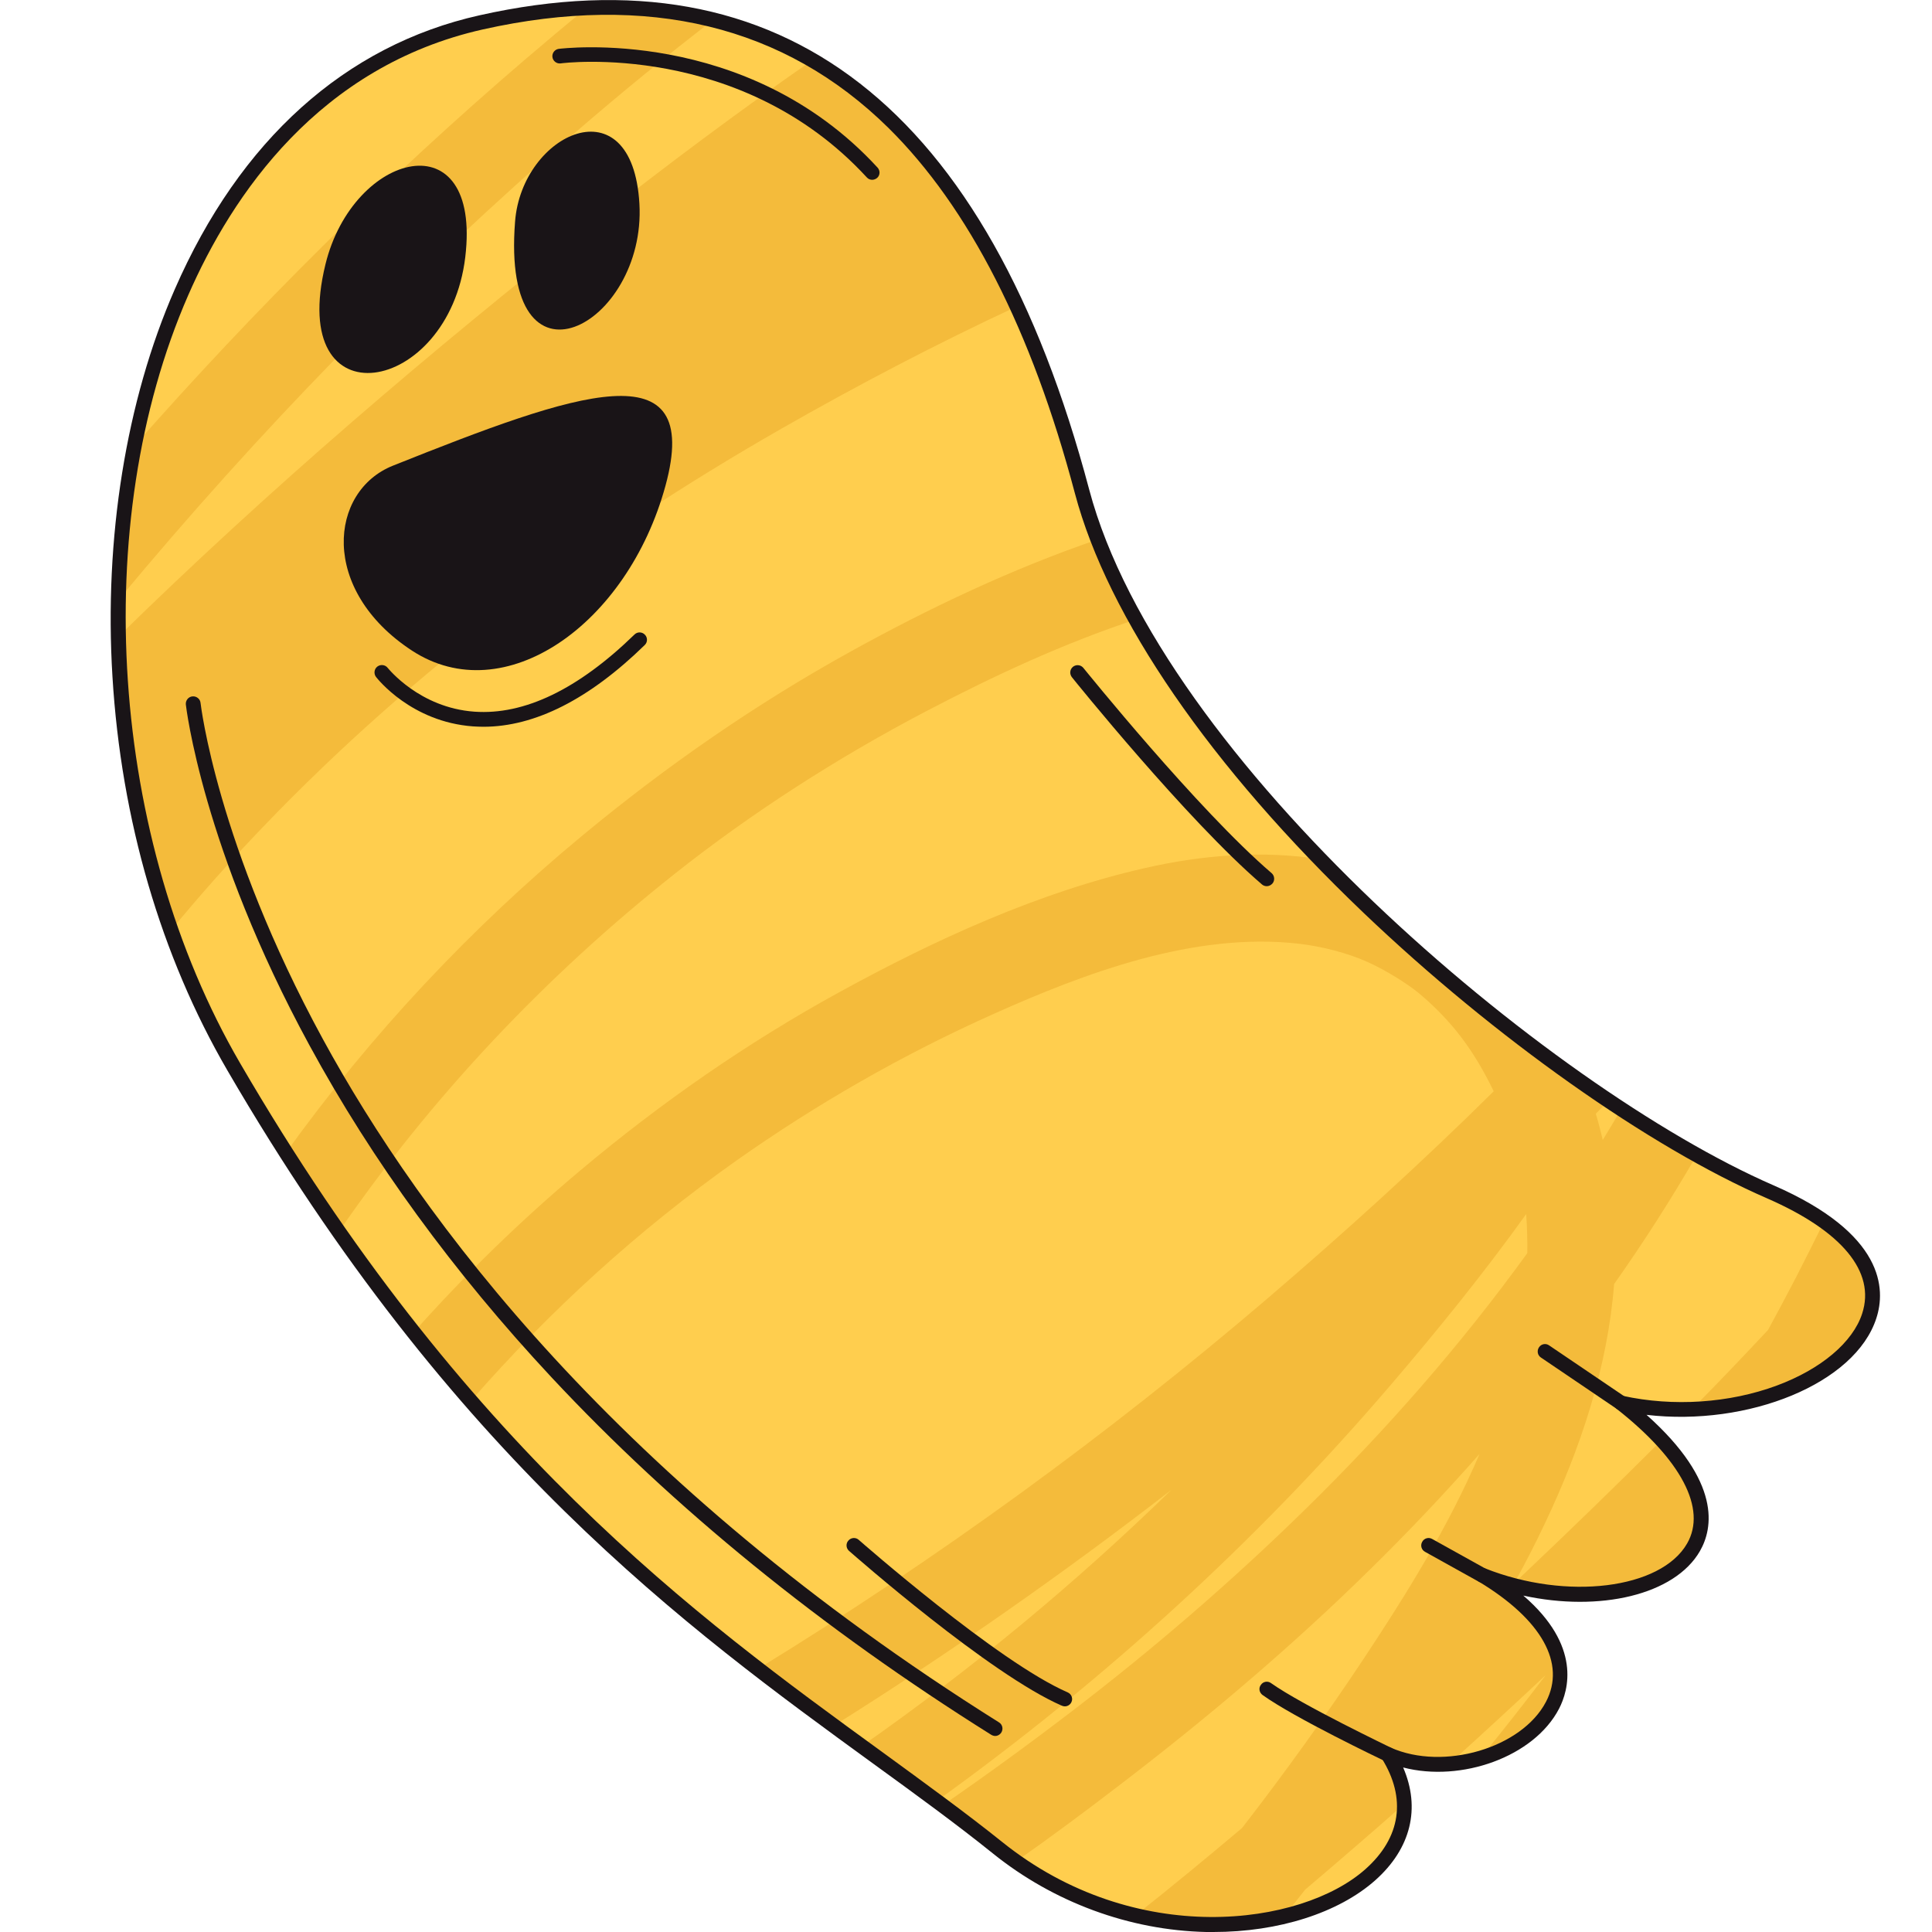
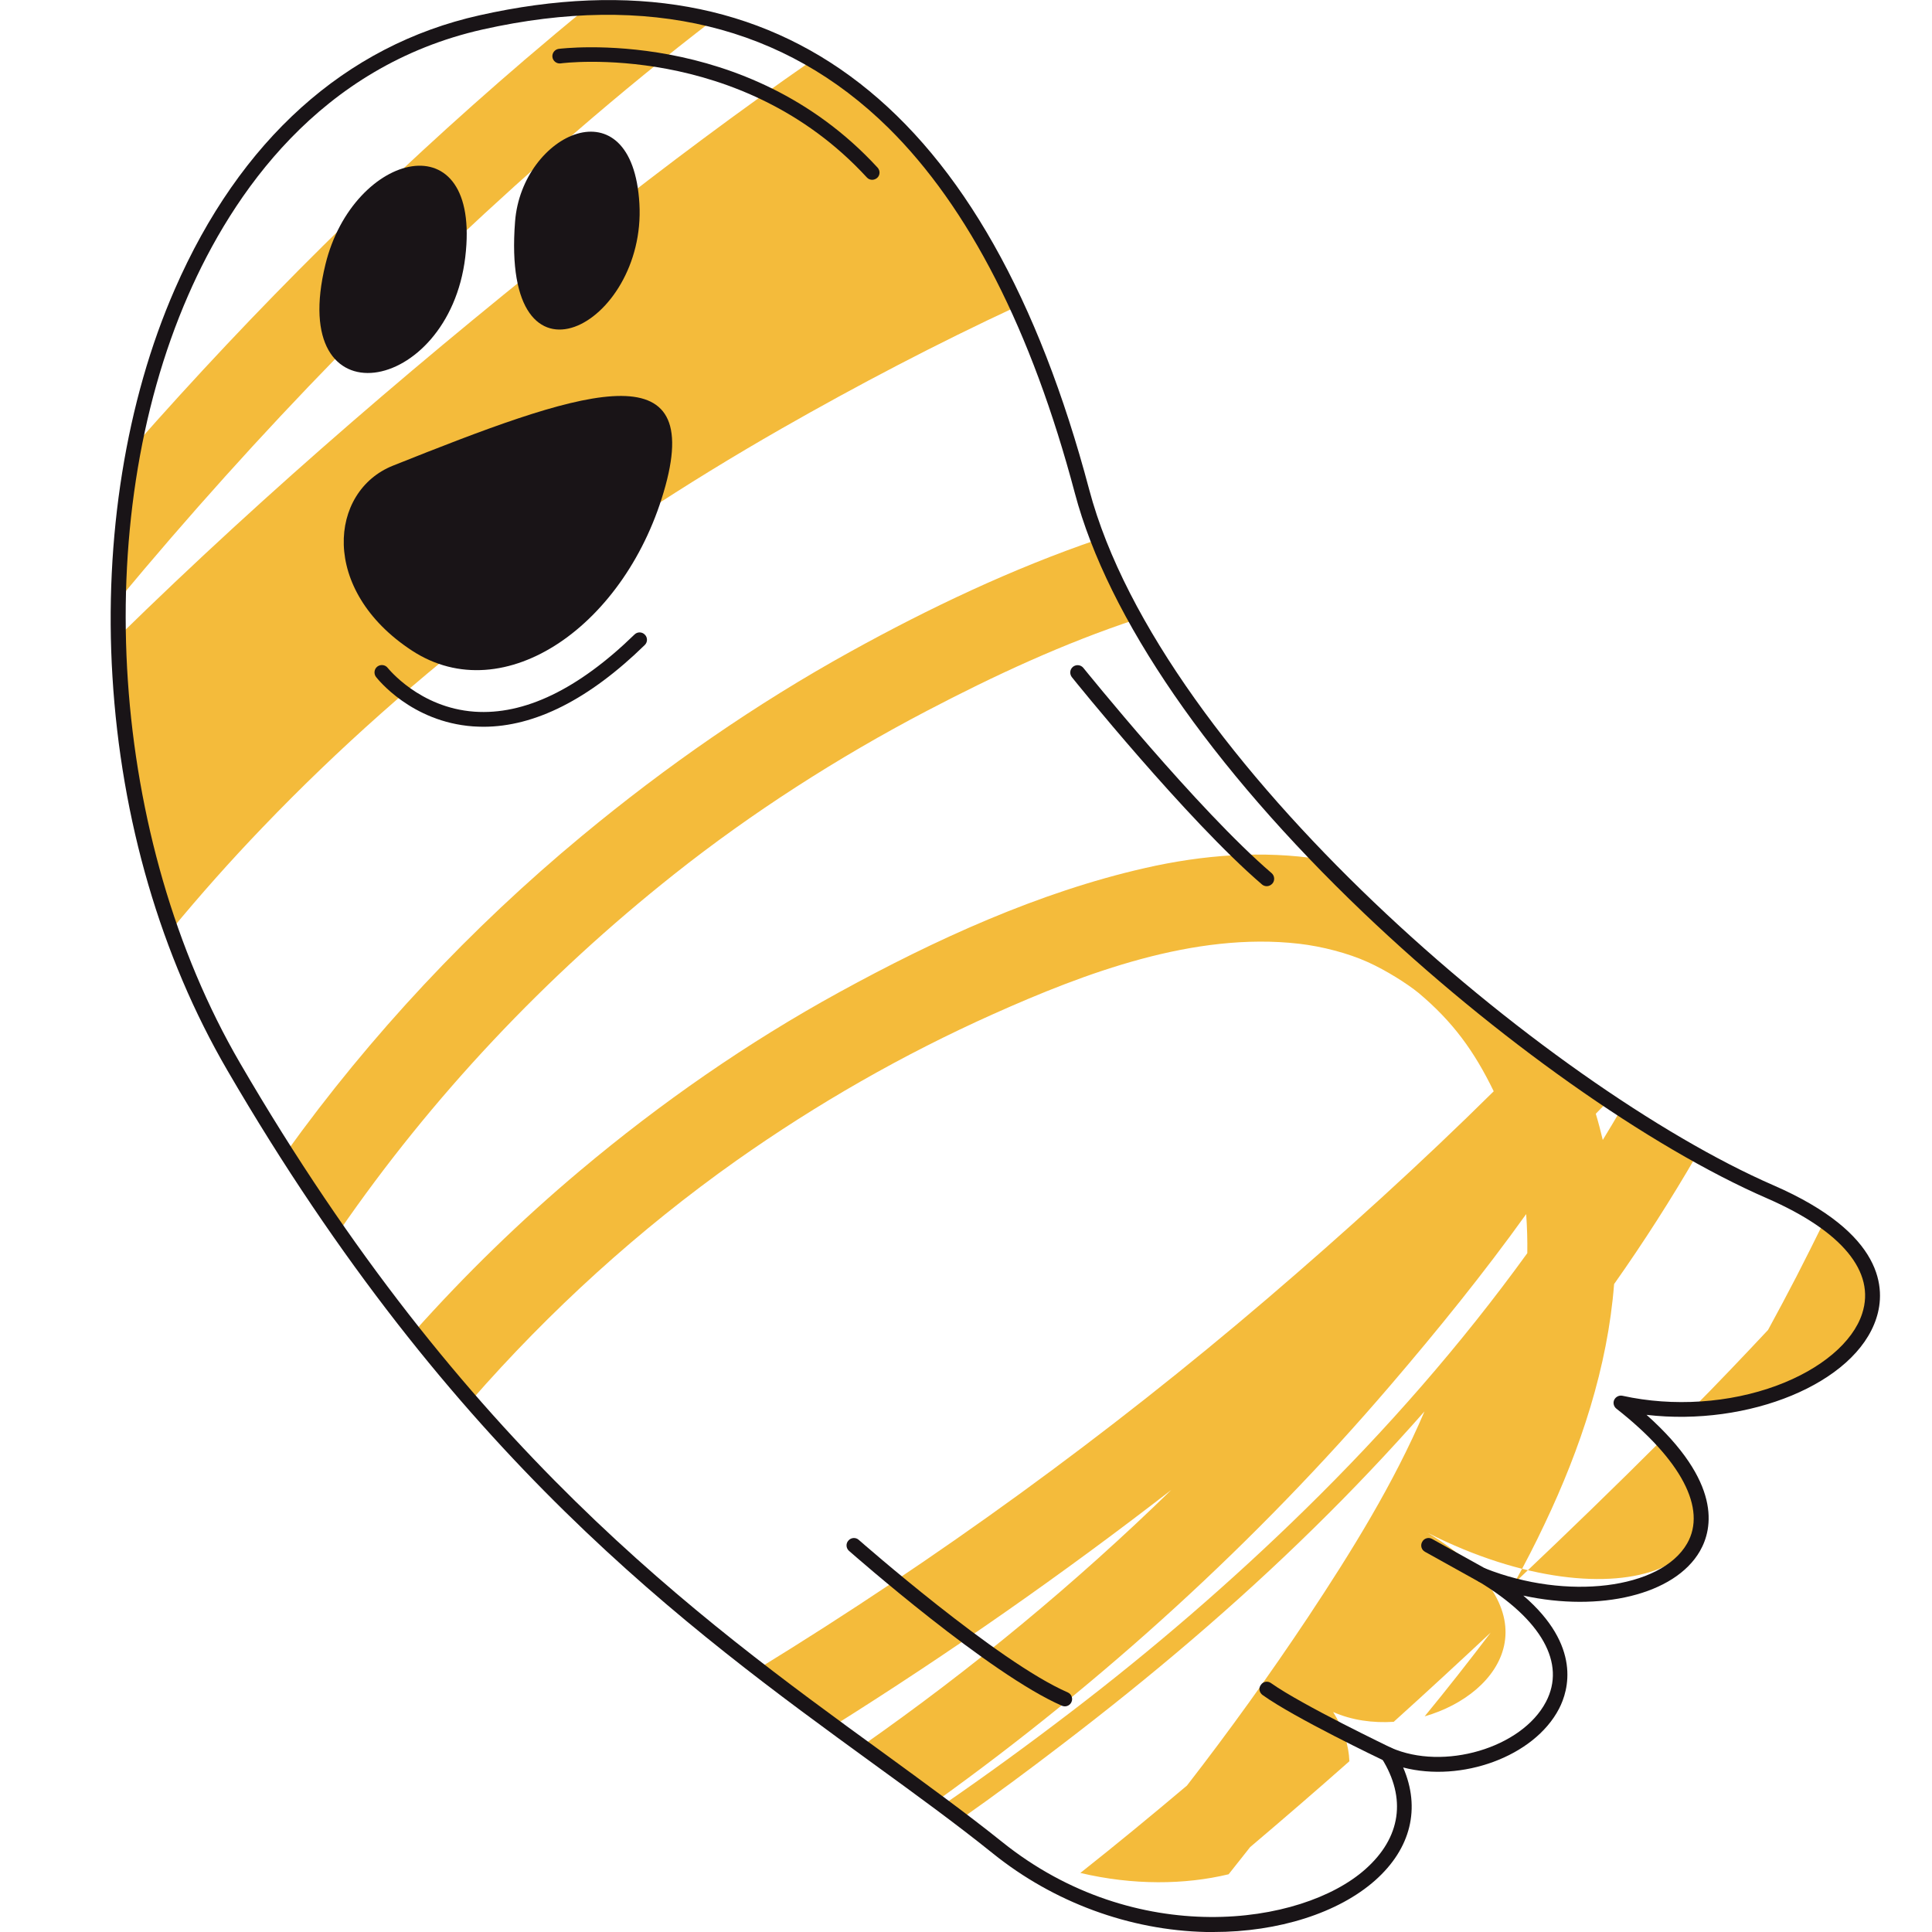
<svg xmlns="http://www.w3.org/2000/svg" version="1.1" id="Слой_1" x="0px" y="0px" viewBox="0 0 1024 1024" style="enable-background:new 0 0 1024 1024;" xml:space="preserve">
  <style type="text/css">
	.st0{fill:#FFCE4E;}
	.st1{fill:#F4BB3B;}
	.st2{fill:#191417;}
</style>
  <g>
-     <path class="st0" d="M859.2,743.6c8.6,6.8,15.8,13.3,21.6,19.5c60.8,65.1-22.7,100.5-94.9,71.8c68.5,41.5,39.8,85.3-1.7,97.2   c-5.3,1.5-10.8,2.5-16.4,2.9c-11,0.8-22.1-0.7-32.1-5.2c5.6,9,8.4,17.8,8.6,26.1c1,28-25.8,50.8-64,59.9h0   c-23.2,5.5-50.7,5.9-78.6-0.7c-21.4-5.1-43-14.3-63.3-28.5c-3.3-2.3-6.5-4.7-9.7-7.3c-9.3-7.5-19.1-14.9-29.2-22.5   c-1-0.8-2.1-1.5-3.1-2.3c-12.7-9.4-26-19-39.7-29.1c-4.9-3.5-9.8-7.1-14.8-10.8c-13-9.5-26.4-19.5-40.1-30.2   C354,847.6,302.3,803,249.5,742.5c-10.1-11.5-20.2-23.7-30.3-36.4c-13.2-16.7-26.5-34.4-39.7-53.4c-9.3-13.3-18.7-27.3-28-41.9   c-9.2-14.5-18.5-29.6-27.7-45.4c-13.3-22.8-24.4-47.1-33.3-72.3c-17.7-49.8-26.9-103.1-28-155.5c-0.1-6.5-0.2-13,0-19.4   c0.5-27.9,3.4-55.3,8.5-81.7c6.9-35.5,18-69,33.2-98.9c15.3-30.1,34.7-56.5,58.1-77.6c26-23.4,56.9-40.2,92.7-48.2   c19.8-4.4,38.4-6.9,55.9-7.7c24.4-1.1,46.7,1.2,67.1,6.3c19.1,4.8,36.6,12.1,52.6,21.4c14.2,8.3,27.3,18.3,39.2,29.6l0,0   c28.9,27.3,51.5,62.4,69.2,100.9c14.4,31.2,25.6,64.7,34.5,98.1c2.2,8.4,5,16.9,8.3,25.4c5.4,14,12.1,28.2,20.1,42.4   c24,43.1,58.6,86.7,97.8,127.2c47.7,49.3,102.3,94.1,152.9,127.9c2.2,1.5,4.4,3,6.6,4.4c13.7,9,27.2,17.2,40,24.4   c13.8,7.7,26.9,14.3,39.1,19.6c11.5,5,20.9,10.3,28.5,15.7c61.2,43.7,2.7,97.1-70.1,99.6C884.5,747.4,871.8,746.4,859.2,743.6z" />
-     <path class="st1" d="M104.3,137.6c18.2-26.7,37.6-52.6,58.1-77.6C139,81.1,119.6,107.6,104.3,137.6z M311,4.2   c-11.1,9-22,18.2-32.9,27.5C204.4,94.9,135.3,163.6,71.1,236.5c-5.2,26.4-8,53.8-8.5,81.7c74-89.1,155.1-172.6,242.7-248.3   c23.7-20.5,47.9-40.3,72.8-59.4C357.7,5.4,335.4,3.1,311,4.2z M469.9,61.4c-0.1,0-0.1,0.1-0.2,0.1   C469.8,61.5,469.8,61.5,469.9,61.4c-12-11.3-25-21.3-39.2-29.6C391.5,59,353.3,87.6,315.9,117c-87.8,69.2-173.4,142.3-253.3,220.6   c1.1,52.4,10.3,105.7,28,155.5c15.5-18.8,31.7-37,48.6-54.6c80.4-83.9,174.1-153.6,274.8-211.2c40.6-23.2,82.4-45.1,125.2-65   C521.4,123.8,498.8,88.7,469.9,61.4z M581.9,285.9c-45.4,15.5-89.4,36.4-131,59.4c-50.5,27.9-98,60.9-142.4,97.7   c-58.9,48.8-112.1,105.5-156.9,167.9c9.3,14.6,18.6,28.5,28,41.9c49.3-71.6,109.4-135.3,177.8-189.5   c41.1-32.6,86.8-61.9,133.8-86.5c35.7-18.7,72.5-35.8,110.9-48.5C594,314.1,587.2,299.9,581.9,285.9z M880.8,763.2   c-24.4,24.4-49.2,48.4-74.1,72c-1.3,1.3-2.7,2.6-4.1,3.9c5.7-10.3,11.1-20.8,16.1-31.4c19-39.9,33.4-83.1,36.8-127.1   c15.6-22.1,30.2-44.9,43.8-68.4c-12.8-7.2-26.3-15.4-40-24.4c-3.2,5.5-6.5,11-9.8,16.4c-1.1-4.6-2.3-9.3-3.7-13.9   c2.3-2.3,4.5-4.6,6.8-7c-50.6-33.8-105.1-78.6-152.9-127.9c-30.2-4.7-61.9-2.4-92.9,4.7c-56.4,12.8-111.3,38-161.8,65.7   c-48.9,26.8-94.9,58.8-137.6,94.7c-31.3,26.3-60.8,55-88.1,85.6c10.1,12.8,20.2,24.9,30.3,36.4c41.8-47.9,89.3-91,140.6-127.3   c42.8-30.2,88.4-56.3,136.2-77.7c48.5-21.7,106.5-43.7,162.1-37.3c12.2,1.4,26,5,36.4,9.7c9.8,4.4,21,11.5,27,16.4   c18.1,15.2,29.4,30.7,39.8,52.1c-38.6,38.2-78.9,74.7-119.9,109.8c-84.7,72.4-175,138-270,196.3c13.7,10.6,27.1,20.6,40.1,30.2   c61.6-38.7,121.3-80.4,178.9-125c-50.9,49.6-105.8,95-164.1,135.8c13.7,10,27,19.6,39.7,29.1c88.5-63.6,169.6-137.5,240.5-220.3   c25-29.2,49.5-59.4,72-90.8c0.5,6.9,0.7,13.8,0.6,20.7C774.4,712.7,734.7,758,691.8,800c-39.2,38.4-81,74.4-124.6,107.7   c-22.1,16.9-44.7,33.4-67.7,49.2c10.1,7.5,19.9,15,29.2,22.5c3.2,2.6,6.5,5,9.7,7.3c18.2-12.8,36-26,53.6-39.5   c46.9-35.8,91.9-73.8,134-115.2c20.1-19.7,39.5-40.2,58.2-61.4c-16.4,38.4-38.7,74.3-61.7,109c-20.3,30.5-41.7,60.3-64.2,89.3   c-18.6,15.7-37.4,31.2-56.5,46.3c27.9,6.6,55.4,6.3,78.6,0.7h0c3.8-4.8,7.6-9.6,11.4-14.4c17.7-15,35.2-30.1,52.6-45.5   c-0.3-8.3-3-17.1-8.6-26.1c9.9,4.4,21.1,5.9,32.1,5.2c17.3-15.6,34.4-31.4,51.4-47.3c-11.4,15-23,29.8-35,44.4   c41.5-11.9,70.2-55.7,1.7-97.2C858,863.7,941.5,828.2,880.8,763.2z M966.8,647.4c-4.8,9.7-9.6,19.4-14.6,29.1   c-4.9,9.5-10,19-15.1,28.4c-13.3,14.2-26.7,28.3-40.4,42.1C969.6,744.5,1028.1,691.1,966.8,647.4z" />
+     <path class="st1" d="M104.3,137.6c18.2-26.7,37.6-52.6,58.1-77.6C139,81.1,119.6,107.6,104.3,137.6z M311,4.2   c-11.1,9-22,18.2-32.9,27.5C204.4,94.9,135.3,163.6,71.1,236.5c-5.2,26.4-8,53.8-8.5,81.7c74-89.1,155.1-172.6,242.7-248.3   c23.7-20.5,47.9-40.3,72.8-59.4C357.7,5.4,335.4,3.1,311,4.2z M469.9,61.4c-0.1,0-0.1,0.1-0.2,0.1   C469.8,61.5,469.8,61.5,469.9,61.4c-12-11.3-25-21.3-39.2-29.6C391.5,59,353.3,87.6,315.9,117c-87.8,69.2-173.4,142.3-253.3,220.6   c1.1,52.4,10.3,105.7,28,155.5c15.5-18.8,31.7-37,48.6-54.6c80.4-83.9,174.1-153.6,274.8-211.2c40.6-23.2,82.4-45.1,125.2-65   C521.4,123.8,498.8,88.7,469.9,61.4z M581.9,285.9c-45.4,15.5-89.4,36.4-131,59.4c-50.5,27.9-98,60.9-142.4,97.7   c-58.9,48.8-112.1,105.5-156.9,167.9c9.3,14.6,18.6,28.5,28,41.9c49.3-71.6,109.4-135.3,177.8-189.5   c41.1-32.6,86.8-61.9,133.8-86.5c35.7-18.7,72.5-35.8,110.9-48.5C594,314.1,587.2,299.9,581.9,285.9z M880.8,763.2   c-24.4,24.4-49.2,48.4-74.1,72c-1.3,1.3-2.7,2.6-4.1,3.9c5.7-10.3,11.1-20.8,16.1-31.4c19-39.9,33.4-83.1,36.8-127.1   c15.6-22.1,30.2-44.9,43.8-68.4c-12.8-7.2-26.3-15.4-40-24.4c-3.2,5.5-6.5,11-9.8,16.4c-1.1-4.6-2.3-9.3-3.7-13.9   c2.3-2.3,4.5-4.6,6.8-7c-50.6-33.8-105.1-78.6-152.9-127.9c-30.2-4.7-61.9-2.4-92.9,4.7c-56.4,12.8-111.3,38-161.8,65.7   c-48.9,26.8-94.9,58.8-137.6,94.7c-31.3,26.3-60.8,55-88.1,85.6c10.1,12.8,20.2,24.9,30.3,36.4c41.8-47.9,89.3-91,140.6-127.3   c42.8-30.2,88.4-56.3,136.2-77.7c48.5-21.7,106.5-43.7,162.1-37.3c12.2,1.4,26,5,36.4,9.7c9.8,4.4,21,11.5,27,16.4   c18.1,15.2,29.4,30.7,39.8,52.1c-38.6,38.2-78.9,74.7-119.9,109.8c-84.7,72.4-175,138-270,196.3c13.7,10.6,27.1,20.6,40.1,30.2   c61.6-38.7,121.3-80.4,178.9-125c-50.9,49.6-105.8,95-164.1,135.8c13.7,10,27,19.6,39.7,29.1c88.5-63.6,169.6-137.5,240.5-220.3   c25-29.2,49.5-59.4,72-90.8c0.5,6.9,0.7,13.8,0.6,20.7C774.4,712.7,734.7,758,691.8,800c-39.2,38.4-81,74.4-124.6,107.7   c-22.1,16.9-44.7,33.4-67.7,49.2c3.2,2.6,6.5,5,9.7,7.3c18.2-12.8,36-26,53.6-39.5   c46.9-35.8,91.9-73.8,134-115.2c20.1-19.7,39.5-40.2,58.2-61.4c-16.4,38.4-38.7,74.3-61.7,109c-20.3,30.5-41.7,60.3-64.2,89.3   c-18.6,15.7-37.4,31.2-56.5,46.3c27.9,6.6,55.4,6.3,78.6,0.7h0c3.8-4.8,7.6-9.6,11.4-14.4c17.7-15,35.2-30.1,52.6-45.5   c-0.3-8.3-3-17.1-8.6-26.1c9.9,4.4,21.1,5.9,32.1,5.2c17.3-15.6,34.4-31.4,51.4-47.3c-11.4,15-23,29.8-35,44.4   c41.5-11.9,70.2-55.7,1.7-97.2C858,863.7,941.5,828.2,880.8,763.2z M966.8,647.4c-4.8,9.7-9.6,19.4-14.6,29.1   c-4.9,9.5-10,19-15.1,28.4c-13.3,14.2-26.7,28.3-40.4,42.1C969.6,744.5,1028.1,691.1,966.8,647.4z" />
    <path class="st2" d="M643.2,1024c-1.3,0-2.6,0-3.9,0c-40.6-0.9-80.8-15.7-113-41.6c-19.4-15.6-40.7-31.1-63.3-47.5   c-99.3-72.2-223-162.1-342.5-367.6c-35.2-60.5-56.3-132.7-60.9-208.7c-4.5-73.3,7.2-146.2,33-205.2C127.1,74.3,183,24,254.2,8.1   c160.6-36,269.3,48.6,323.1,251.4c38,143.3,243.4,316.8,362.6,368.7c59.1,25.7,59.6,55.2,54.6,70.5   c-11.2,34.7-67.9,57.5-121.8,51.2c39.9,35.6,35.2,60.2,28.3,72.2c-13.4,23.3-53.2,32.4-93.6,23.6c30.9,26.6,24,50.2,18.9,60   c-13.3,25.5-51.8,39.1-82.6,31.1c9.3,21.5,4.2,42.9-14.8,59.8C709.4,1013.9,677.6,1024,643.2,1024z M127.2,563.4   c118.7,204.1,241.6,293.4,340.4,365.2c22.6,16.5,44,32,63.6,47.7c70.6,56.7,158.7,44.5,192.5,14.4c18.8-16.7,21.9-37.6,8.6-58.8   c-0.9-1.5-0.8-3.3,0.4-4.6c1.1-1.3,3-1.7,4.5-1c27.9,12.4,69.4,0.2,82.2-24.3c10.7-20.4-2.3-43.6-35.6-63.7   c-1.7-1.1-2.4-3.3-1.5-5.1c0.9-1.8,3-2.6,4.9-1.9c43.1,17.1,93.1,11,107-13.2c10.6-18.4-3.1-44.5-37.5-71.5   c-1.4-1.1-1.9-3.1-1.1-4.7s2.6-2.5,4.4-2.1c26.8,5.9,56.6,3.9,81.7-5.4c23.5-8.7,40.4-23,45.3-38.2c7.2-22.1-10.7-43.7-50.3-61   C874.1,608,792.1,550,722.8,483.9c-81.2-77.5-135.6-156.5-153.1-222.5c-22.9-86.4-56.2-151.5-98.8-193.6   c-55-54.2-127.4-71.8-215-52.2C169.2,35.1,123.1,103,99.7,156.6C46.9,277.5,58.2,444.8,127.2,563.4z" />
    <path class="st2" d="M172.5,140.1c14.7-60.1,82.9-77.2,74.1-3.8S151.8,224.8,172.5,140.1z" />
    <path class="st2" d="M273,117.4c3.6-46.8,62.2-74.1,65.9-9.4S265.4,214.1,273,117.4z" />
    <path class="st2" d="M208.3,246.8c-33.9,13.5-39,65.9,10,98s114.3-13.8,134.4-87.3S305.7,207.9,208.3,246.8z" />
-     <path class="st2" d="M527.5,920.1c-0.7,0-1.4-0.2-2.1-0.6C435.4,863.1,357,799.3,292.3,730C240.5,674.5,197.3,615.3,164,554   c-56.8-104.4-65.4-179.8-65.5-180.6c-0.2-2.1,1.3-4.1,3.5-4.3c2.1-0.2,4.1,1.3,4.3,3.5c0.1,0.7,8.6,74.9,64.8,178.1   C223,646,327.3,786.1,529.5,912.9c1.8,1.1,2.4,3.5,1.2,5.4C530,919.4,528.8,920.1,527.5,920.1z" />
    <path class="st2" d="M564.4,904.4c-0.5,0-1-0.1-1.5-0.3C524.6,887.5,453.1,824.7,450,822c-1.6-1.4-1.8-3.9-0.3-5.5   c1.4-1.6,3.9-1.8,5.5-0.3c0.7,0.6,73.6,64.7,110.7,80.8c2,0.9,2.9,3.2,2,5.1C567.3,903.5,565.9,904.4,564.4,904.4z" />
    <path class="st2" d="M735.7,933.8c-0.6,0-1.1-0.1-1.7-0.4c-1.9-0.9-47.8-22.8-64.8-35c-1.8-1.3-2.2-3.7-0.9-5.4   c1.2-1.8,3.7-2.2,5.4-0.9c16.5,11.7,63.2,34,63.7,34.3c1.9,0.9,2.8,3.3,1.8,5.2C738.5,932.9,737.1,933.8,735.7,933.8z" />
    <path class="st2" d="M785.8,838.9c-0.6,0-1.3-0.2-1.9-0.5l-28.6-15.9c-1.9-1-2.6-3.4-1.5-5.3c1-1.9,3.4-2.6,5.3-1.5l28.6,15.9   c1.9,1,2.6,3.4,1.5,5.3C788.5,838.1,787.2,838.9,785.8,838.9z" />
-     <path class="st2" d="M859.2,747.5c-0.8,0-1.5-0.2-2.2-0.7l-40.3-27.3c-1.8-1.2-2.2-3.6-1-5.4c1.2-1.8,3.6-2.3,5.4-1l40.3,27.3   c1.8,1.2,2.2,3.6,1,5.4C861.7,746.9,860.4,747.5,859.2,747.5z" />
    <path class="st2" d="M671.4,469.7c-0.9,0-1.8-0.3-2.5-0.9c-39.7-34-100.2-109.1-100.8-109.9c-1.3-1.7-1.1-4.1,0.6-5.5   c1.7-1.3,4.1-1.1,5.5,0.6c0.6,0.7,60.7,75.3,99.8,108.8c1.6,1.4,1.8,3.9,0.4,5.5C673.6,469.2,672.5,469.7,671.4,469.7z" />
    <path class="st2" d="M256.2,385.2c-1.8,0-3.7-0.1-5.5-0.2c-32.7-2.4-50.6-25.2-51.4-26.2c-1.3-1.7-1-4.2,0.7-5.5   c1.7-1.3,4.2-1,5.5,0.7c0.3,0.3,16.8,21.1,45.9,23.2c26.5,1.9,55.1-11.9,84.9-40.9c1.5-1.5,4-1.5,5.5,0.1c1.5,1.5,1.5,4-0.1,5.5   C312.2,370.7,283.4,385.2,256.2,385.2z" />
    <path class="st2" d="M462.3,95.3c-1.1,0-2.1-0.4-2.9-1.3c-66.7-72.5-161.3-60.6-162.2-60.4c-2.1,0.3-4.1-1.2-4.4-3.3   c-0.3-2.1,1.2-4.1,3.3-4.4c1-0.1,99.5-12.7,169,62.9c1.5,1.6,1.4,4.1-0.2,5.5C464.2,94.9,463.2,95.3,462.3,95.3z" />
  </g>
</svg>